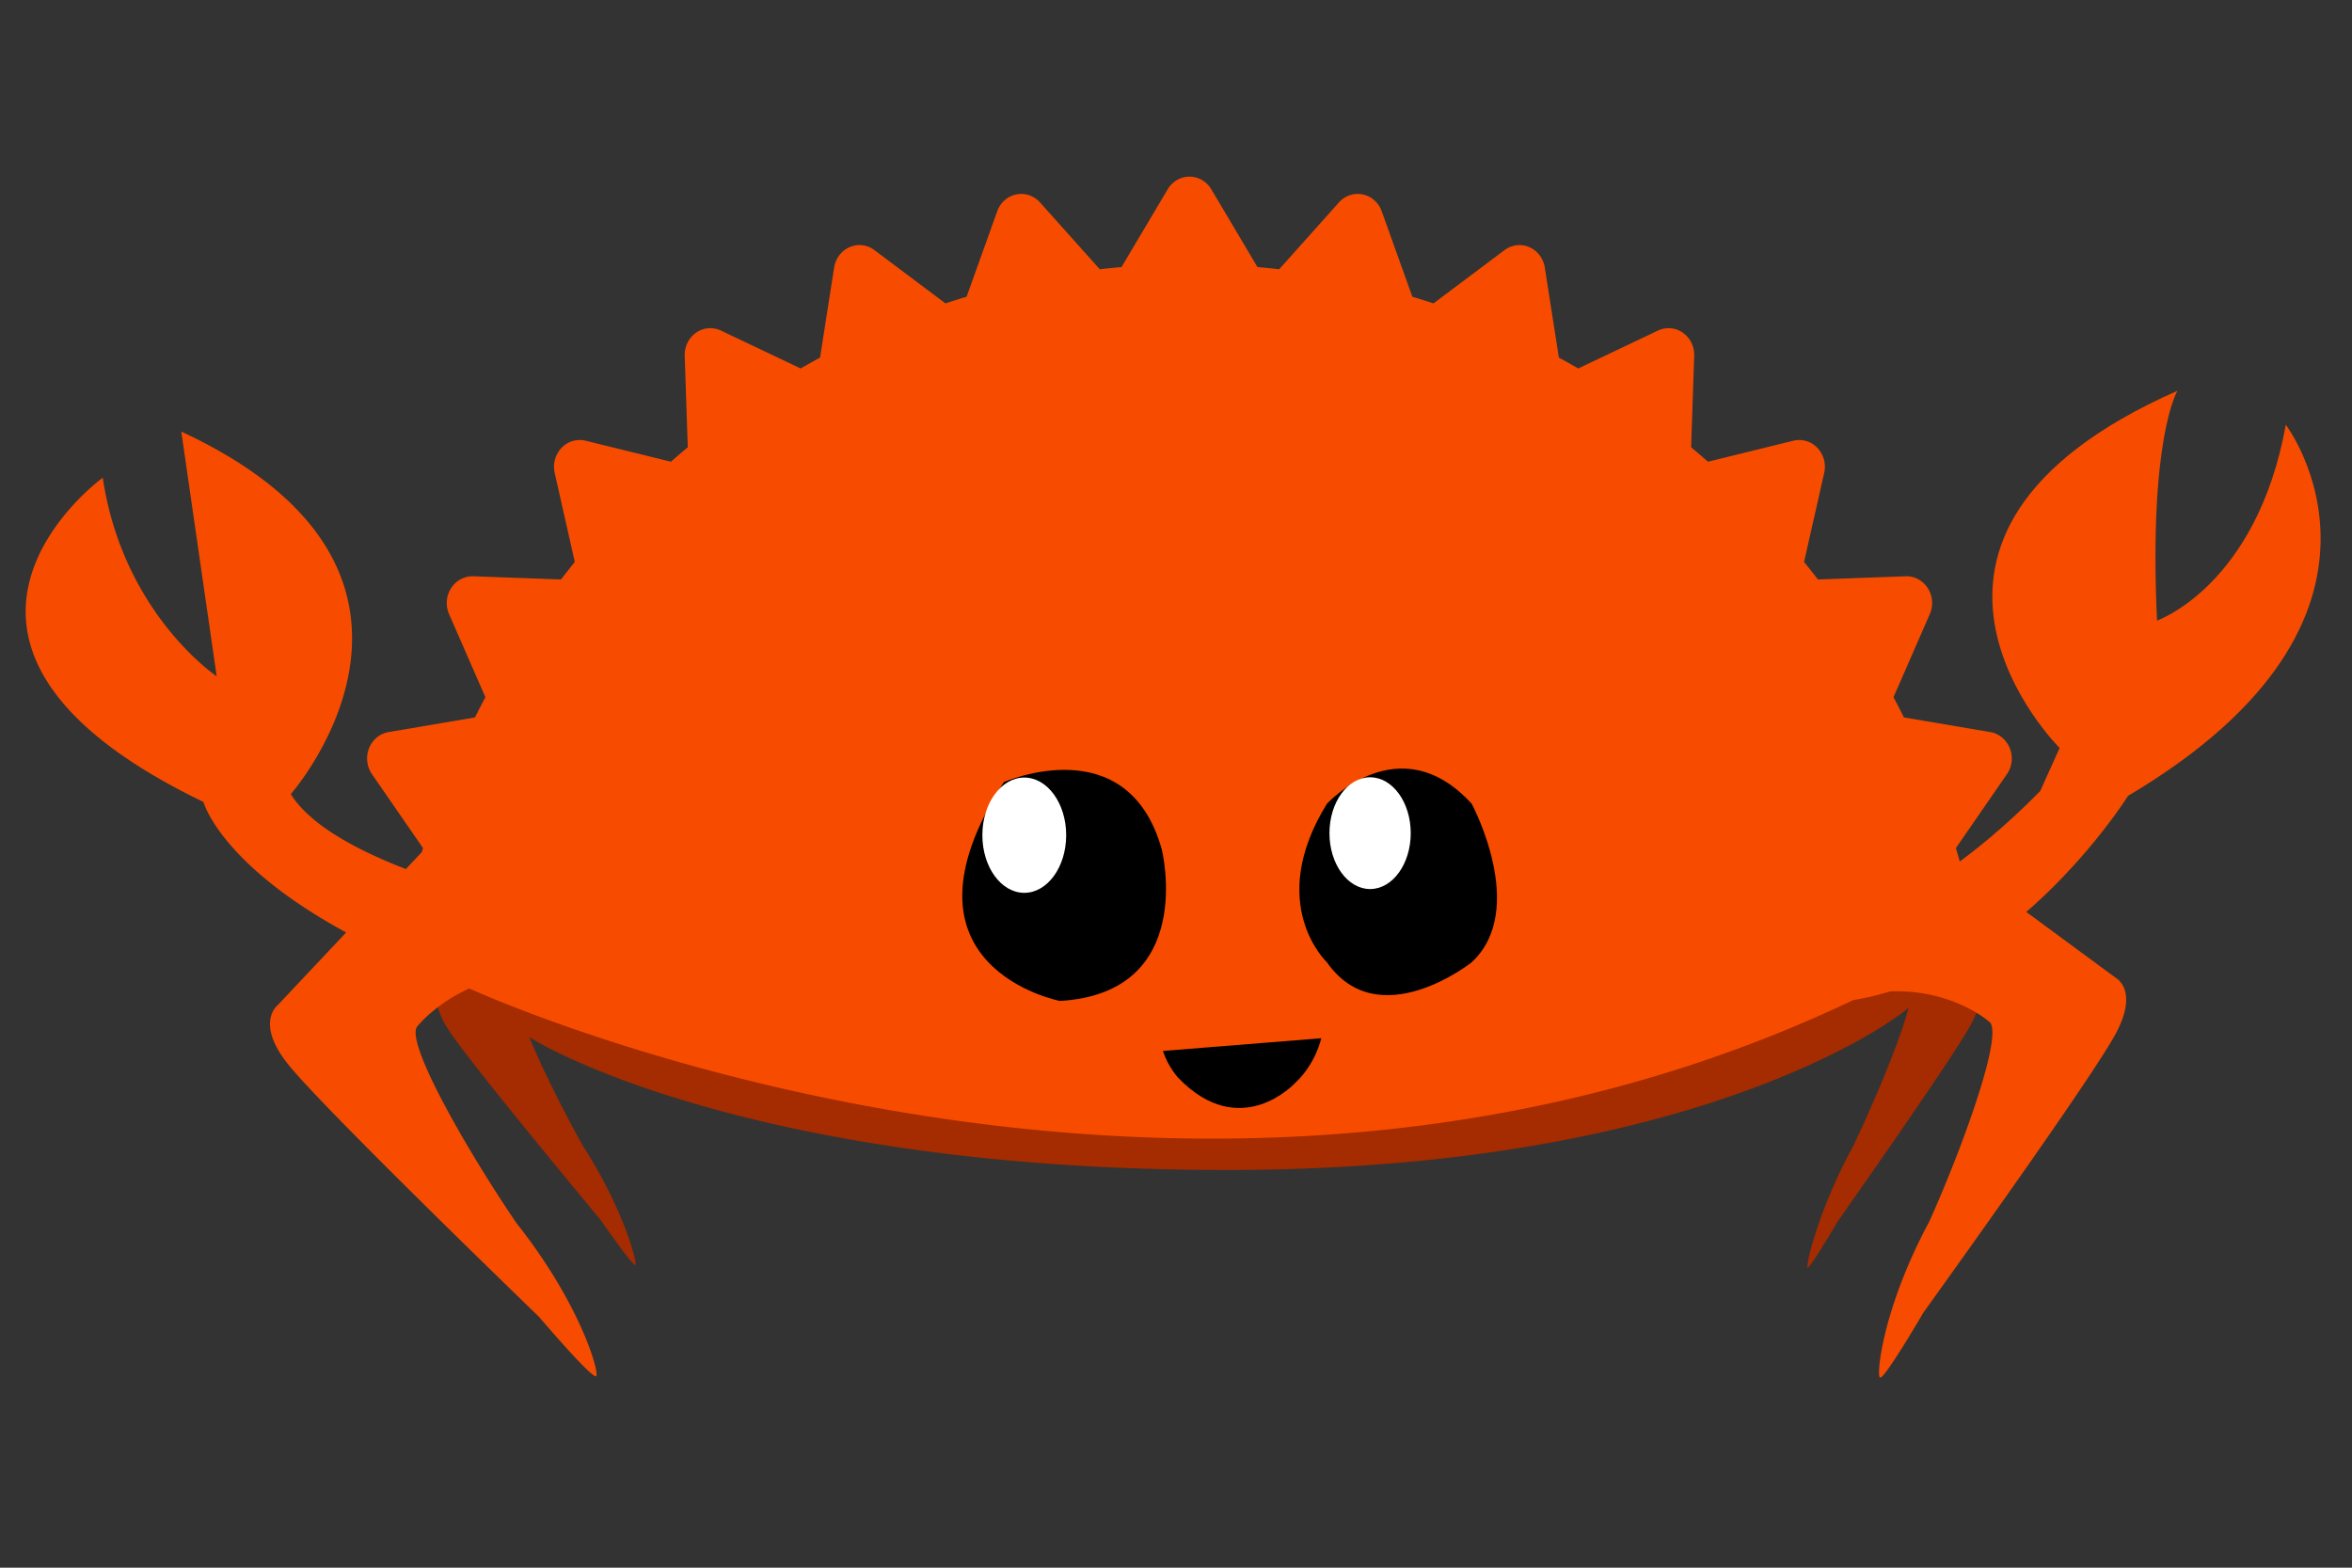
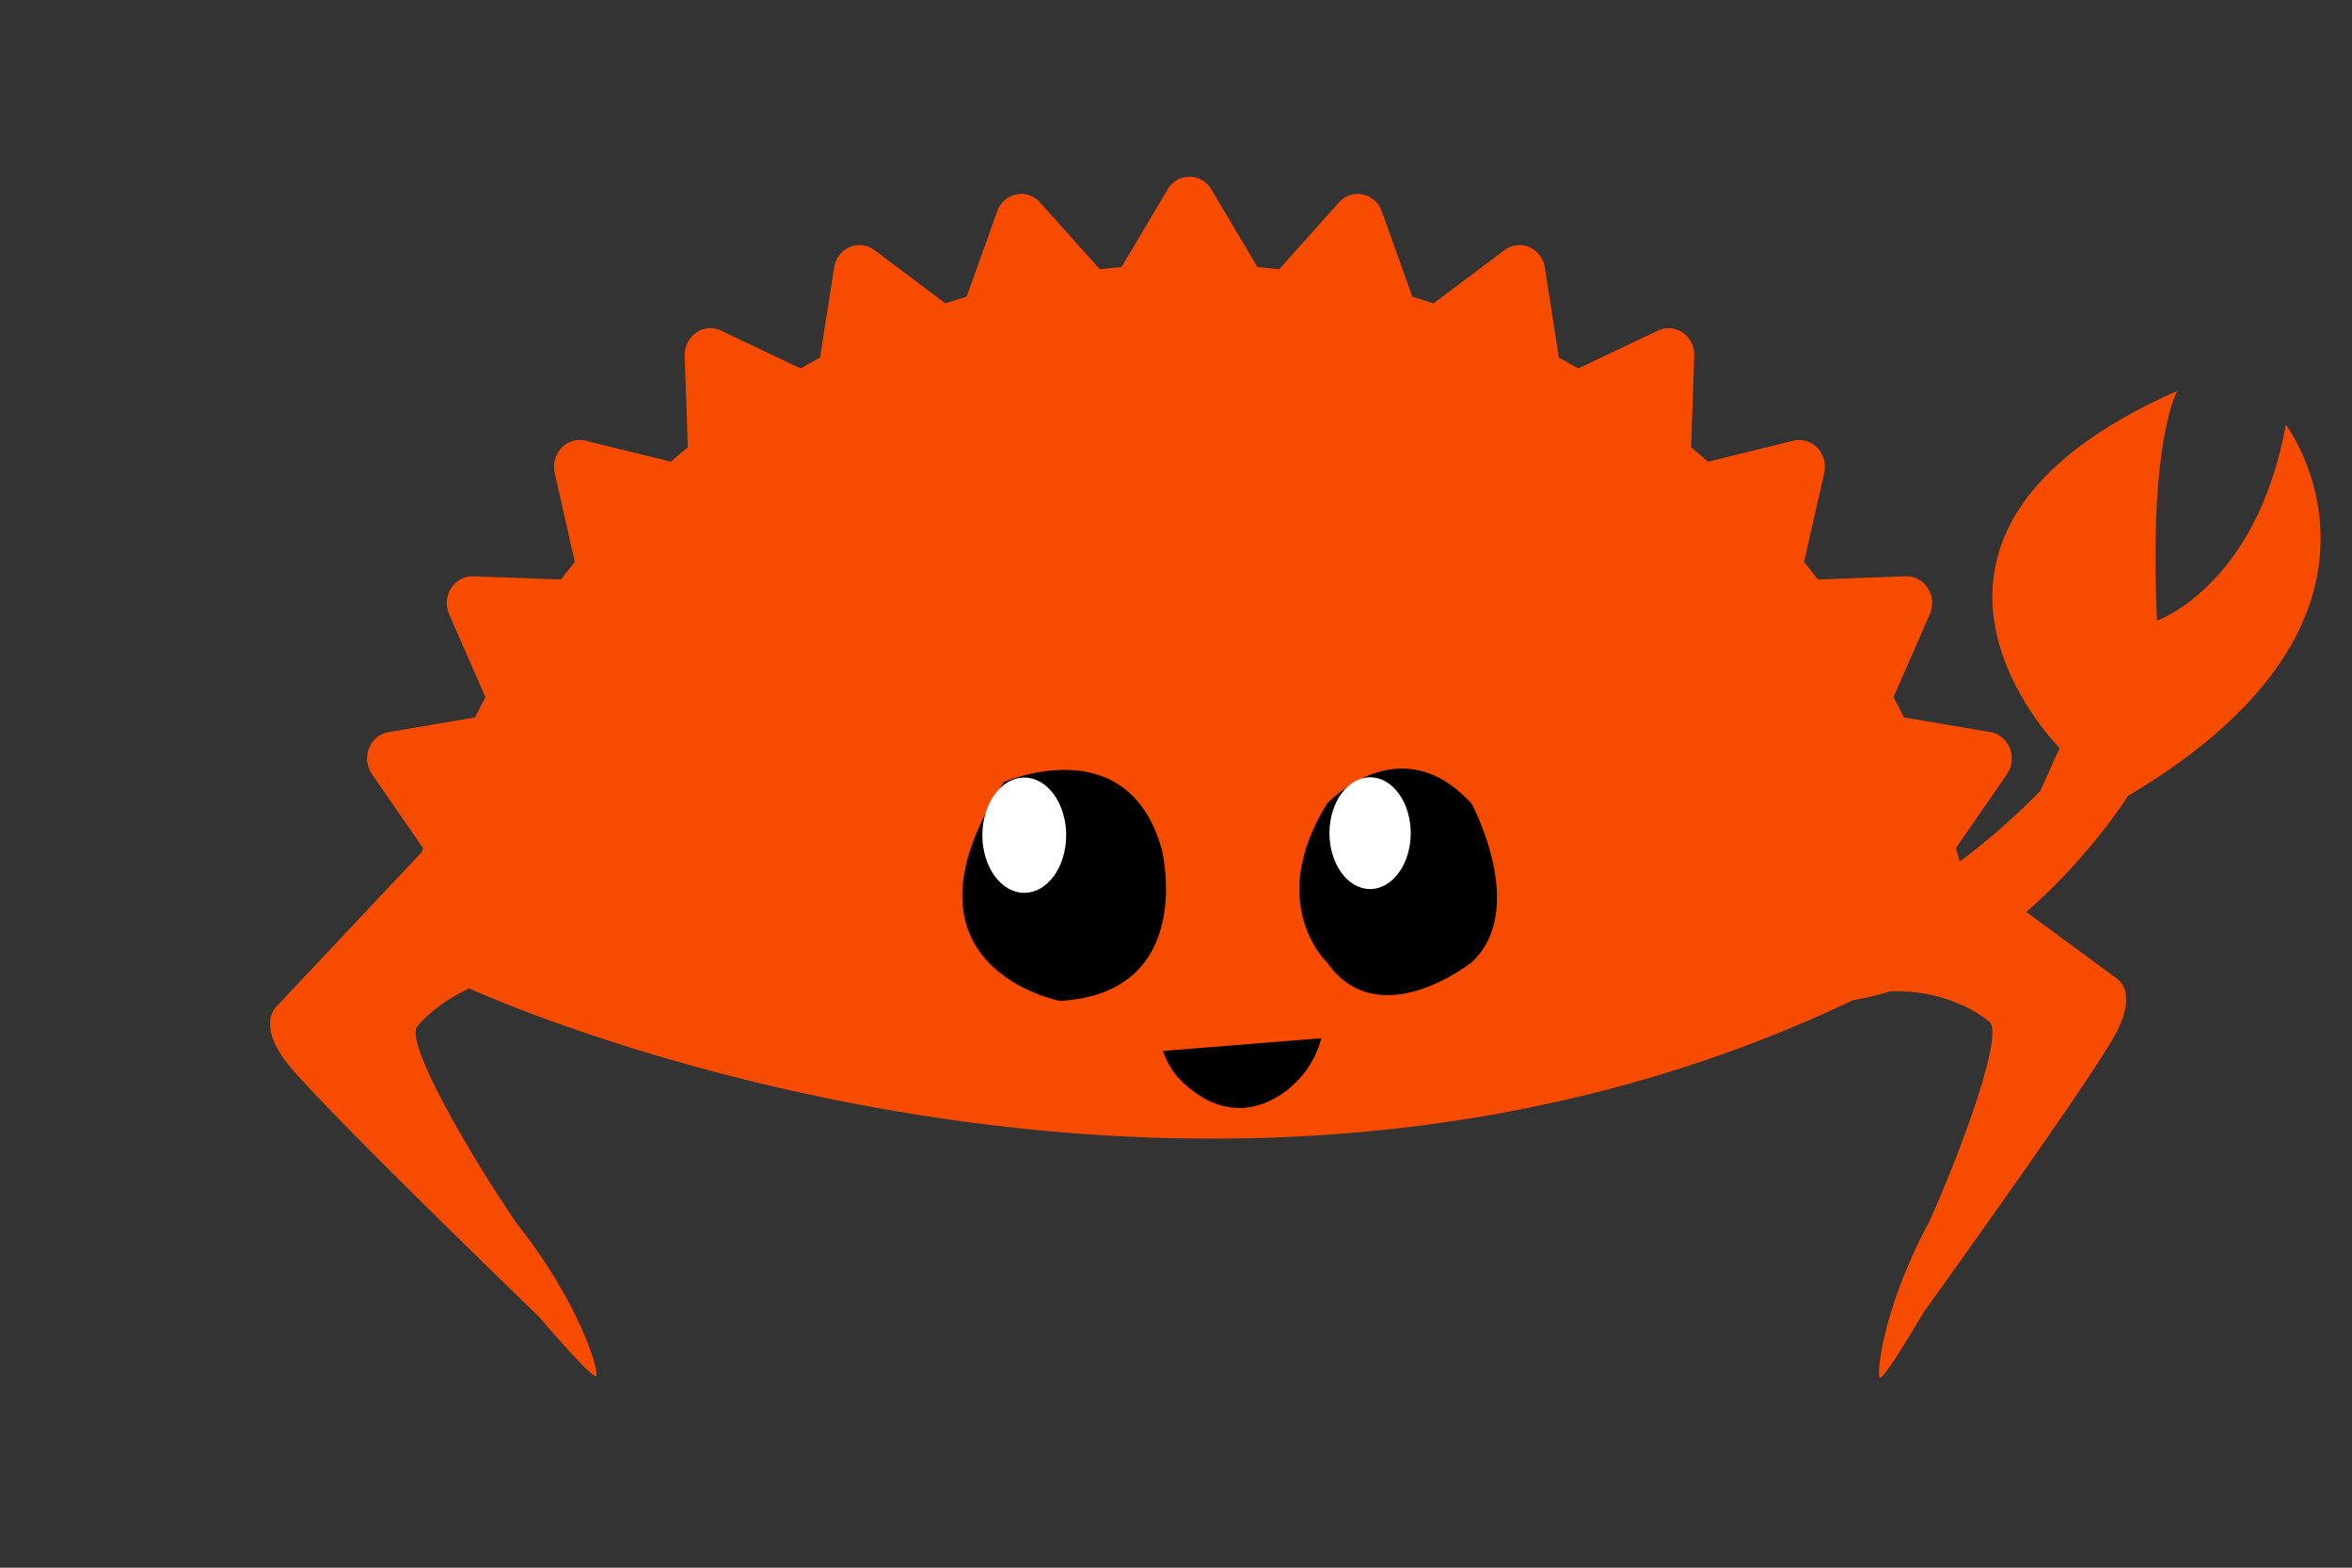
<svg xmlns="http://www.w3.org/2000/svg" xml:space="preserve" style="fill-rule:evenodd;clip-rule:evenodd;stroke-linejoin:round;stroke-miterlimit:1.414" viewBox="0 0 1200 800">
  <rect x="0" y="0" width="1200" height="800" fill="#333333" stroke="none" />
-   <path d="m0-7.203-12.072-25.006c.063-.947.111-1.898.111-2.853 0-28.346-29.478-54.471-79.069-75.389v17.393a349 349 0 0 0-15.117-5.593v-8.108c-70.874-25.56-176.383-41.778-294.241-41.778-102.973 0-196.529 12.38-265.791 32.554v28.246h-.002v-34.188c-70.96 22.55-114.954 53.877-114.954 88.515 0 5.46 1.101 10.838 3.217 16.113l-7.228 12.867s-5.792 7.512 4.406 23.362c8.994 13.977 54.048 68.685 77.827 97.335 10.214 14.687 17.141 23.734 17.746 22.859.955-1.386-6.351-28.961-26.635-60.423-9.466-16.895-20.768-39.283-27.554-55.819 18.942 11.99 130.23 68.029 357.232 67.801C-150.13 90.453-47.009 17.834-35.691 7.948c-3.955 15.889-17.468 48.033-28.245 70.638-17.706 32.331-24.12 60.478-23.296 61.87.524.878 6.565-8.441 15.476-23.543C-51.025 87.37-11.739 30.974-3.889 16.608 5.007.323 0-7.203 0-7.203" style="fill:#a52b00;fill-rule:nonzero" transform="translate(1009.4 506.362)" />
  <path d="m0 204.135-79.343-58.446c-.745-2.6-1.49-5.201-2.26-7.781l26.062-37.754c2.66-3.84 3.196-8.832 1.469-13.211-1.731-4.358-5.515-7.482-9.99-8.247l-44.066-7.479c-1.709-3.485-3.498-6.916-5.294-10.319l18.515-42.388c1.903-4.317 1.505-9.335-1.022-13.254-2.517-3.937-6.786-6.237-11.338-6.058L-151.991.823a368 368 0 0 0-7.067-8.937l10.278-45.432c1.042-4.612-.274-9.443-3.487-12.794-3.195-3.339-7.838-4.722-12.253-3.639l-43.562 10.709a376 376 0 0 0-8.588-7.365l1.567-46.641c.168-4.721-2.033-9.208-5.812-11.829-3.777-2.636-8.57-3.032-12.701-1.074l-40.638 19.321a454 454 0 0 0-9.892-5.537l-7.181-45.961c-.729-4.656-3.724-8.612-7.919-10.418-4.185-1.817-8.976-1.228-12.648 1.536l-36.232 27.185a385 385 0 0 0-10.779-3.407l-15.617-43.585c-1.588-4.443-5.25-7.706-9.716-8.624-4.45-.909-9.028.632-12.114 4.08l-30.499 34.119c-3.685-.423-7.377-.81-11.076-1.131l-23.549-39.676c-2.384-4.018-6.597-6.464-11.139-6.464-4.529 0-8.75 2.446-11.118 6.464l-23.555 39.676a400 400 0 0 0-11.088 1.131l-30.499-34.119c-3.09-3.448-7.684-4.989-12.122-4.08-4.46.93-8.128 4.181-9.707 8.624l-15.629 43.585a428 428 0 0 0-10.78 3.407l-36.22-27.185c-3.683-2.774-8.478-3.361-12.668-1.536-4.181 1.806-7.188 5.762-7.913 10.418l-7.186 45.961a443 443 0 0 0-9.895 5.537l-40.634-19.321a12.6 12.6 0 0 0-12.704 1.074c-3.773 2.621-5.98 7.108-5.81 11.829l1.562 46.641a427 427 0 0 0-8.591 7.365l-43.554-10.709c-4.423-1.074-9.062.3-12.265 3.639-3.221 3.351-4.526 8.182-3.491 12.794l10.257 45.432a440 440 0 0 0-7.042 8.937l-44.724-1.625c-4.513-.135-8.821 2.121-11.343 6.058-2.527 3.919-2.91 8.937-1.029 13.254l18.528 42.388c-1.799 3.403-3.586 6.834-5.309 10.319l-44.063 7.479c-4.479.754-8.252 3.876-9.994 8.247-1.728 4.379-1.167 9.371 1.474 13.211l26.066 37.754c-.201.667-.387 1.339-.587 2.008l-73.696 78.285s-11.296 8.851 5.147 29.654c14.5 18.351 88.951 91.096 128.271 129.205 16.606 19.348 27.984 31.329 29.172 30.293 1.876-1.645-7.972-36.847-40.682-78.149-25.216-37.056-57.941-94.049-50.267-100.618 0 0 8.729-11.081 26.242-19.057.641.512-.662-.507 0 0 0 0 369.595 170.491 712.429 2.884 39.164-7.025 62.873 13.955 62.873 13.955 8.176 4.74-12.996 63.344-30.407 102.137-23.679 44.05-27.151 78.422-25.144 79.614 1.268.757 9.883-12.353 22.172-33.217C-67.814 332.649-10.492 252.1 0 232.534c11.895-22.182 0-28.399 0-28.399" style="fill:#f74c00;fill-rule:nonzero" transform="translate(1079.49 294.885)" />
  <path d="M0 232.466S53.179 230 123.032 159.004l9.898-21.979S24.513 29.177 193.048-45.266c0 0-14.755 24.112-10.426 117.272 0 0 50.815-17.649 65.714-99.94 0 0 74.12 97.724-80.502 189.377 0 0-72.54 116.289-174.805 105.15z" style="fill:#f74c00;fill-rule:nonzero" transform="translate(917.896 244.679)" />
  <path d="M0-78.192s36.935-40.443 73.871 0c0 0 29.022 53.927 0 80.887 0 0-47.487 37.748-73.871 0 0 0-31.658-29.659 0-80.887" style="fill-rule:nonzero" transform="translate(676.997 488.361)" />
  <path d="M0 .004C0 15.75-9.282 28.518-20.732 28.518c-11.448 0-20.73-12.768-20.73-28.514 0-15.75 9.282-28.518 20.73-28.518C-9.282-28.514 0-15.746 0 .004" style="fill:#fff;fill-rule:nonzero" transform="translate(719.761 425.169)" />
  <path d="M0-83.609s63.355-28.052 80.648 34.562c0 0 18.114 72.98-52.03 77.099 0 0-89.444-17.228-28.618-111.661" style="fill-rule:nonzero" transform="translate(512.148 482.736)" />
  <path d="M0 .002c0 16.239-9.572 29.409-21.381 29.409-11.804 0-21.379-13.17-21.379-29.409 0-16.244 9.575-29.411 21.379-29.411C-9.572-29.409 0-16.242 0 .002" style="fill:#fff;fill-rule:nonzero" transform="translate(543.968 426.204)" />
  <path d="m0-40.271 80.796-6.484s-2.738 13.006-13.279 22.769c0 0-27.79 30.47-59.673-2.533 0 0-5.217-5.629-7.844-13.752" style="fill-rule:nonzero" transform="translate(593.317 576.574)" />
-   <path d="M0 190.741c-.667 0-1.321.049-1.973.101-26.234-5.971-99.973-25.185-119.464-56.363 0 0 99.227-112.872-55.86-185.019l18.057 124.878s-47.809-31.949-58.126-101.346c0 0-116.423 84.494 51.384 165.474 0 0 15.22 57.187 161.349 102.815l.107-.435a25 25 0 0 0 4.526.435c13.808 0 25.003-11.312 25.003-25.271 0-13.956-11.195-25.269-25.003-25.269" style="fill:#f74c00;fill-rule:nonzero" transform="translate(269.796 270.778)" />
</svg>